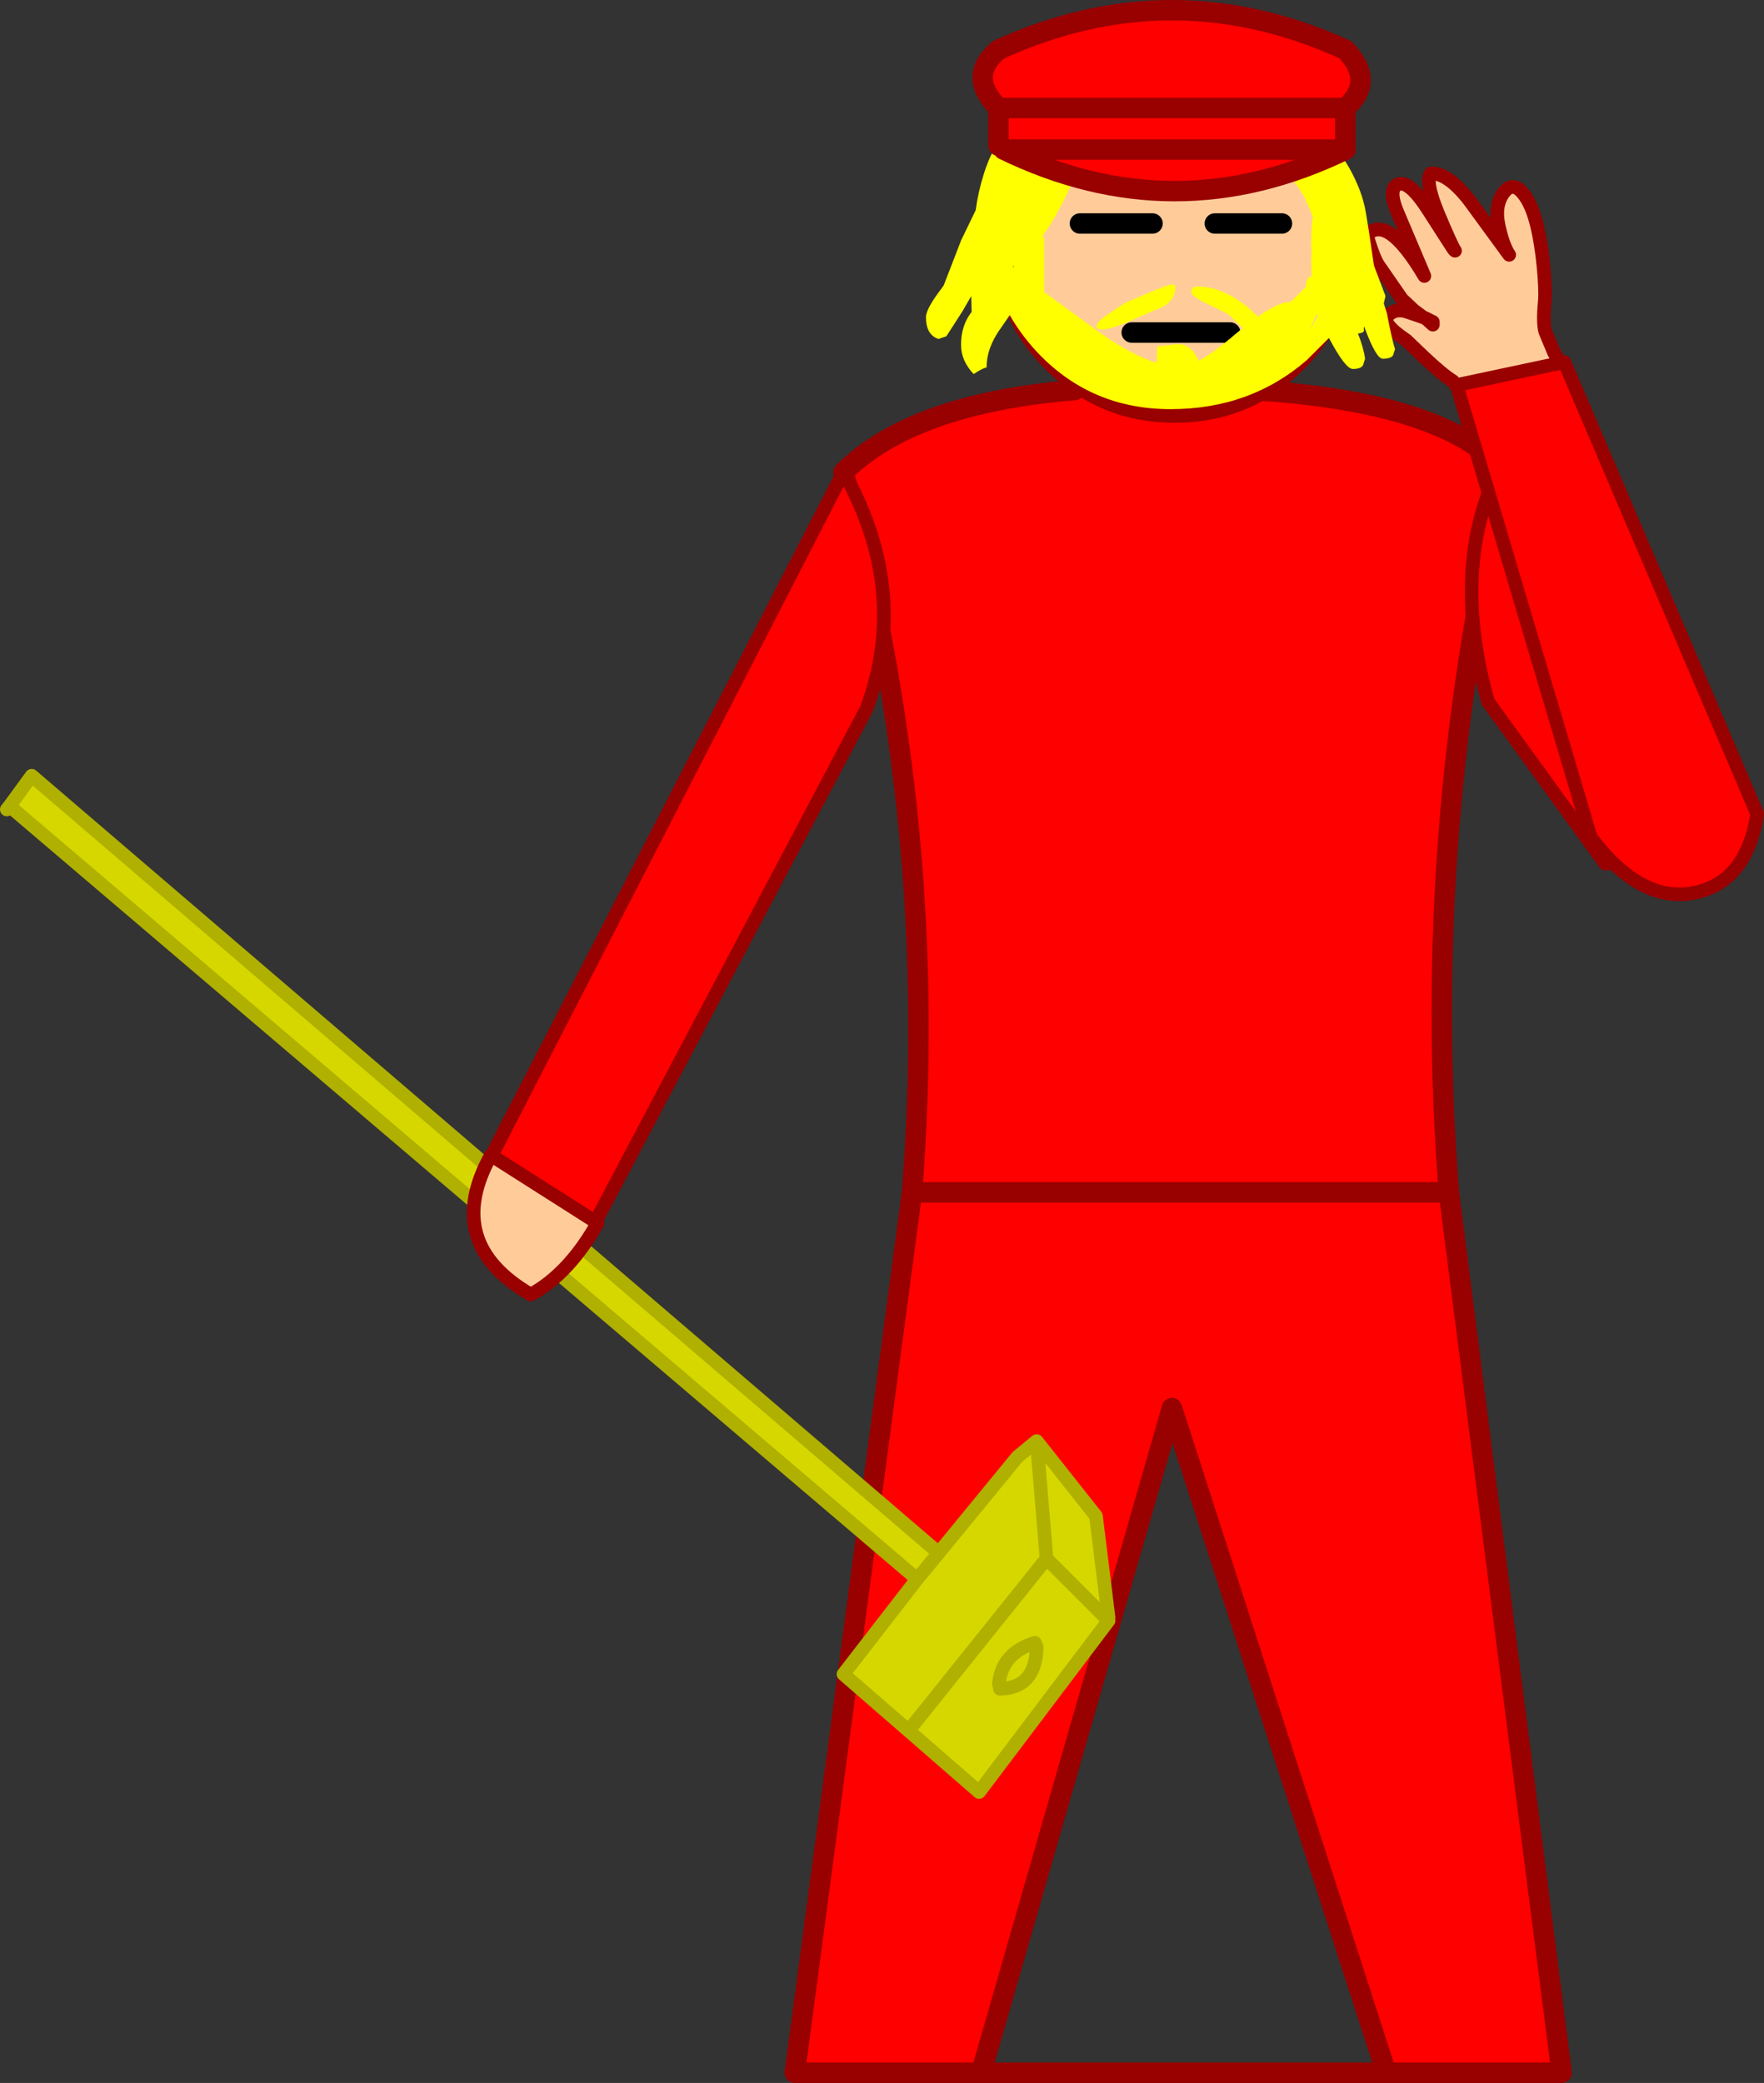
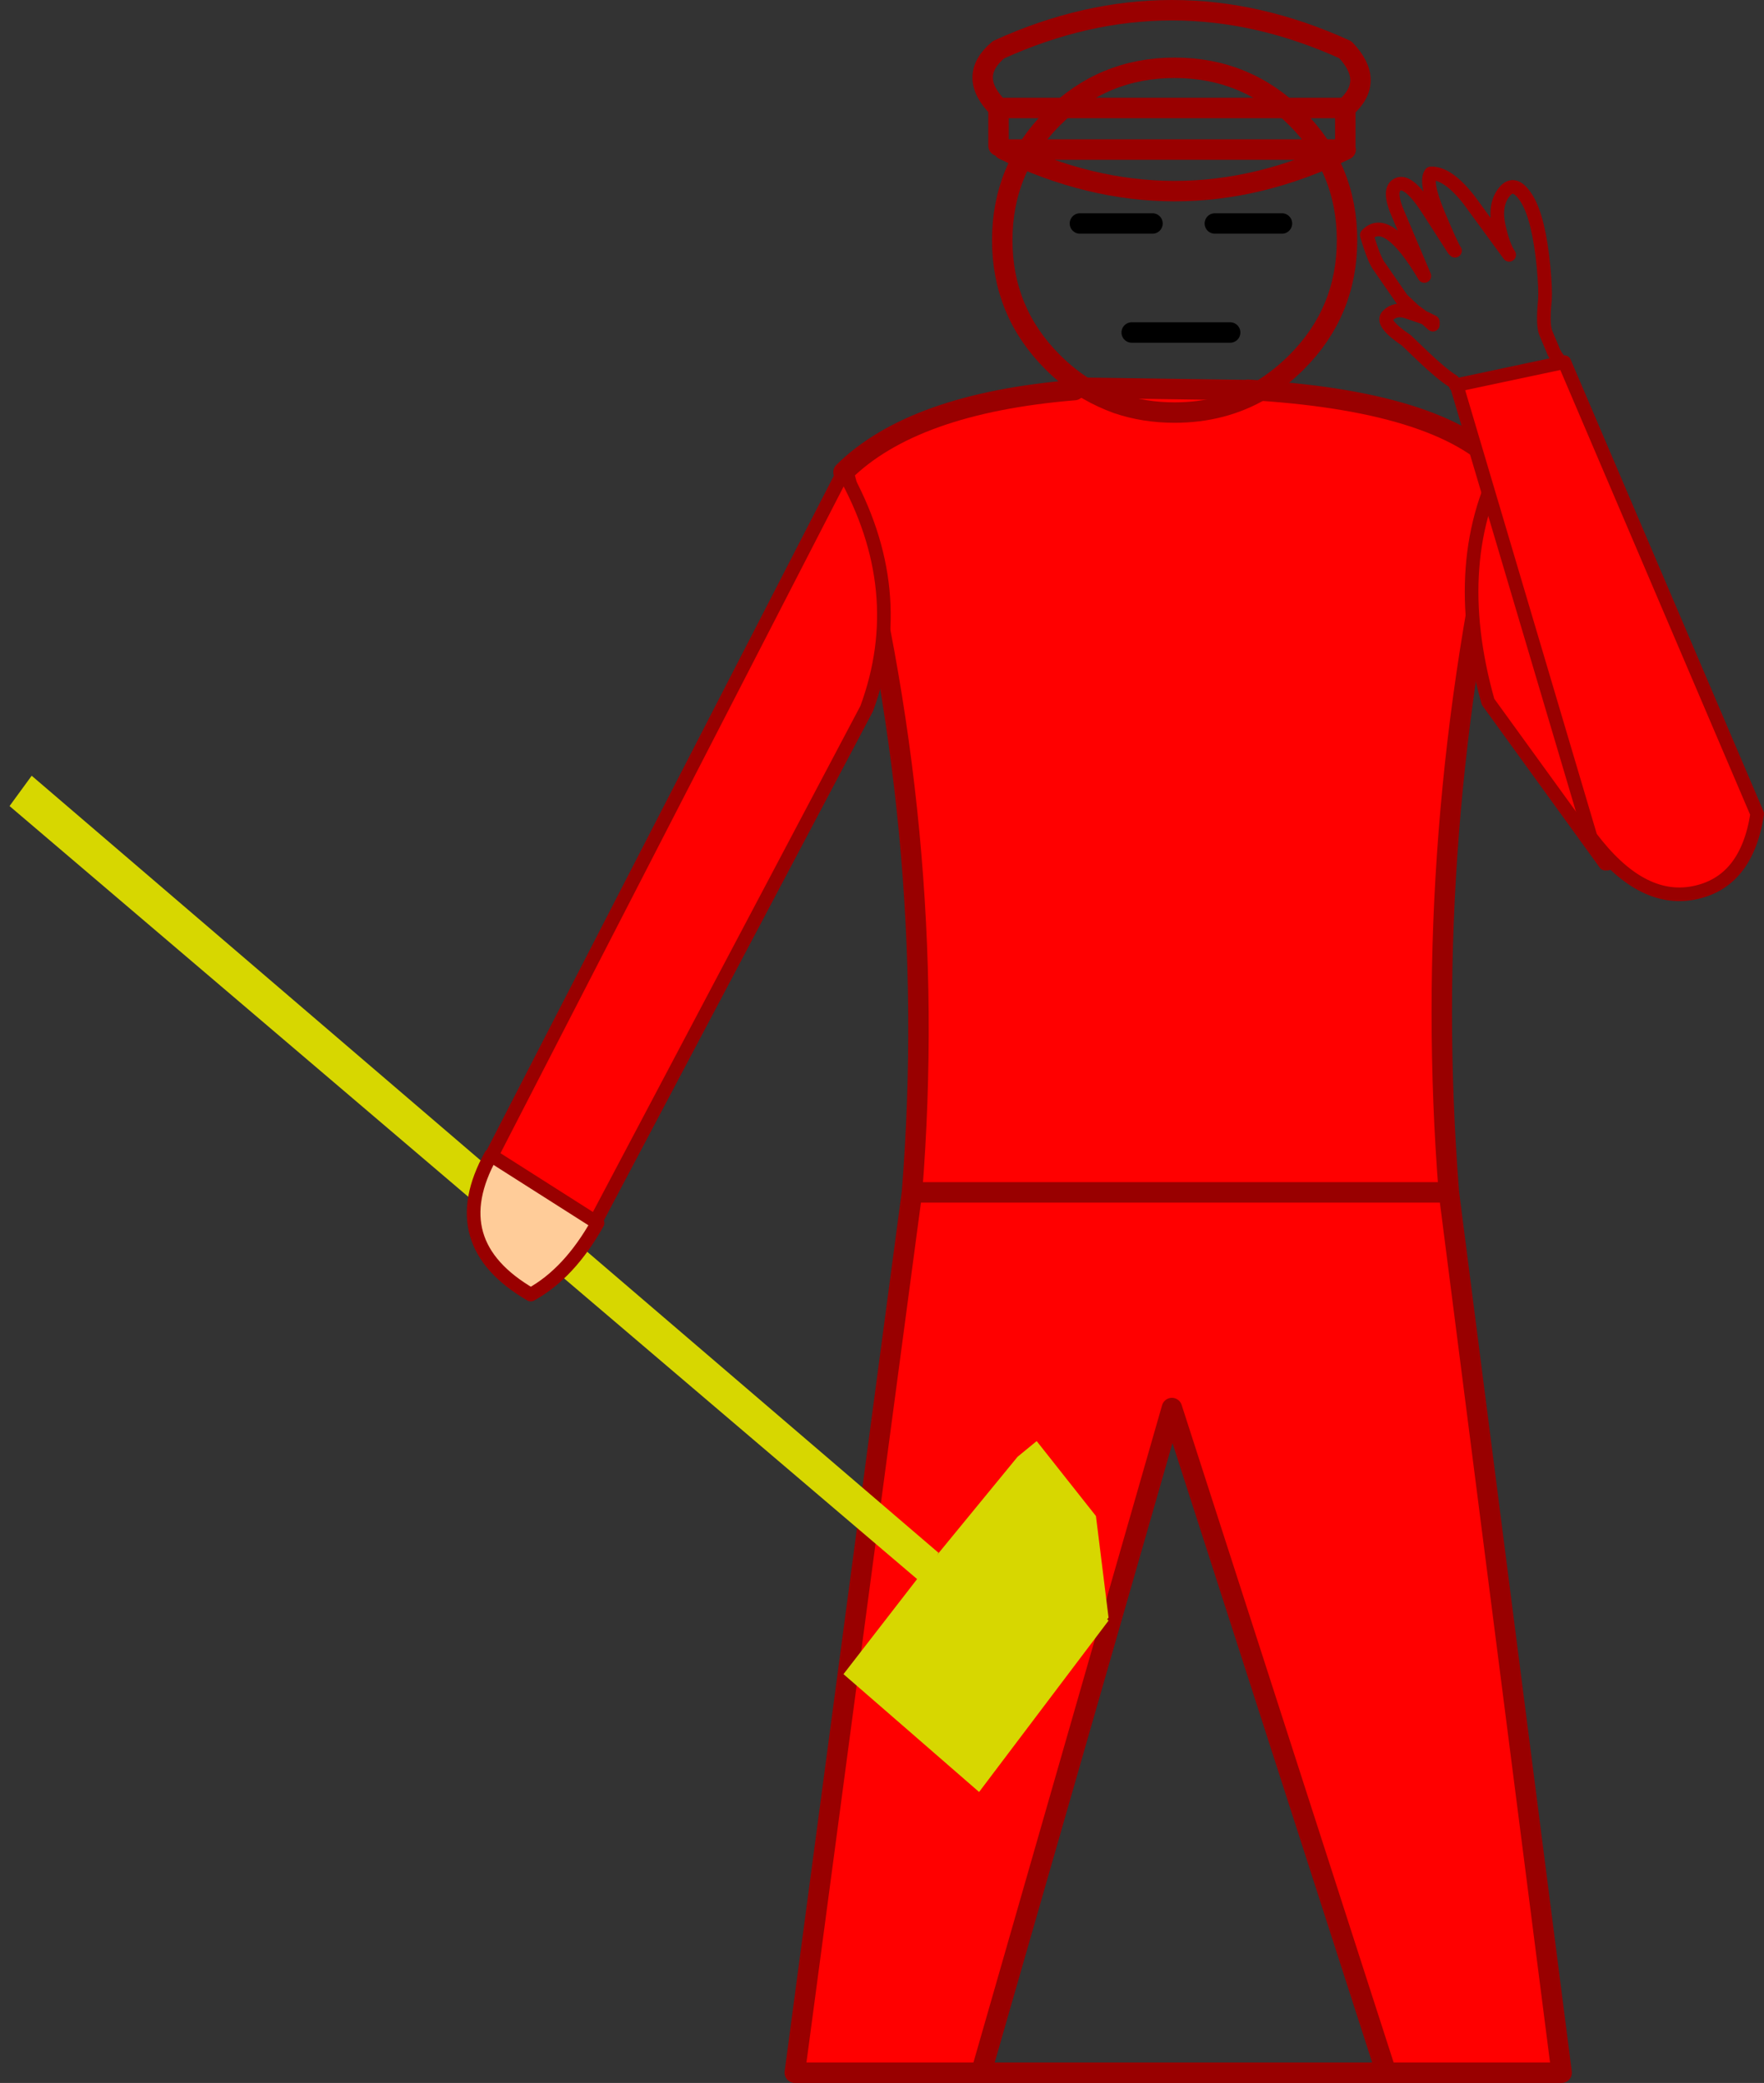
<svg xmlns="http://www.w3.org/2000/svg" height="305.7px" width="258.9px">
  <rect width="100%" height="100%" fill="#333333" stroke="none" />
  <g transform="matrix(1.0, 0.0, 0.0, 1.0, 174.4, 151.35)">
    <path d="M10.3 -94.05 L8.65 -94.1 10.3 -94.05 Q38.05 -92.2 46.5 -82.05 34.1 -29.2 38.25 23.65 L-40.55 23.65 38.25 23.65 54.8 152.85 29.05 152.85 -2.4 55.3 -30.4 152.85 -57.75 152.85 -40.55 23.65 Q-36.35 -29.2 -50.6 -82.05 -40.4 -92.15 -16.7 -94.1 L-16.15 -93.8 -15.85 -94.45 8.65 -94.1 8.75 -94.15 10.3 -94.05" fill="#ff0000" fill-rule="evenodd" stroke="none" />
    <path d="M8.65 -94.1 L10.3 -94.05 8.75 -94.15 M8.65 -94.1 L-15.85 -94.45 M-16.7 -94.1 Q-40.4 -92.15 -50.6 -82.05 -36.35 -29.2 -40.55 23.65 L38.25 23.65 Q34.1 -29.2 46.5 -82.05 38.05 -92.2 10.3 -94.05 M-40.55 23.65 L-57.75 152.85 -30.4 152.85 -2.4 55.3 29.05 152.85 54.8 152.85 38.25 23.65 M-30.4 152.85 L29.05 152.85" fill="none" stroke="#990000" stroke-linecap="round" stroke-linejoin="round" stroke-width="3.0" />
    <path d="M-173.0 -33.05 L-169.75 -37.5 -36.65 76.55 -36.9 76.9 -25.05 62.45 -22.25 60.15 -13.55 71.15 -11.7 86.05 -11.9 86.3 -11.7 86.5 -30.7 111.65 -41.05 102.65 -50.55 94.4 -50.6 94.35 -39.8 80.4 -173.0 -33.05 M-41.05 102.65 L-20.8 77.4 -22.25 60.15 -20.8 77.4 -11.9 86.3 -20.8 77.4 -41.05 102.65 M-39.8 80.4 L-36.9 76.9 -39.8 80.4 M-22.5 89.75 Q-27.4 91.25 -27.8 95.85 -27.4 91.25 -22.5 89.75 M-27.65 96.5 Q-22.35 96.4 -22.25 90.35 -22.35 96.4 -27.65 96.5" fill="#d7d700" fill-rule="evenodd" stroke="none" />
-     <path d="M-173.0 -33.05 L-173.4 -32.55 M-173.0 -33.05 L-169.75 -37.5 -36.65 76.55 M-36.9 76.9 L-25.05 62.45 -22.25 60.15 -13.55 71.15 -11.7 86.05 M-11.9 86.3 L-11.7 86.5 -30.7 111.65 -41.05 102.65 -50.55 94.4 -50.6 94.35 -39.8 80.4 -173.0 -33.05 M-22.25 90.35 Q-22.35 96.4 -27.65 96.5 M-27.8 95.85 Q-27.4 91.25 -22.5 89.75 M-36.9 76.9 L-39.8 80.4 M-22.25 60.15 L-20.8 77.4 -11.9 86.3 M-20.8 77.4 L-41.05 102.65" fill="none" stroke="#b0b000" stroke-linecap="round" stroke-linejoin="round" stroke-width="2.0" />
    <path d="M61.2 -24.6 L44.0 -48.35 Q38.05 -69.4 46.75 -84.8 L80.1 -38.6 61.5 -24.6 61.2 -24.6" fill="#ff0000" fill-rule="evenodd" stroke="none" />
    <path d="M61.5 -24.6 L80.1 -38.6 46.75 -84.8 Q38.05 -69.4 44.0 -48.35 L61.2 -24.6" fill="none" stroke="#990000" stroke-linecap="round" stroke-linejoin="round" stroke-width="2.0" />
    <path d="M-102.25 18.25 L-50.6 -82.1 Q-40.8 -64.7 -47.2 -47.35 L-87.0 27.95 -102.25 18.25" fill="#ff0000" fill-rule="evenodd" stroke="none" />
    <path d="M-102.25 18.25 L-87.0 27.95 -86.7 28.15 Q-90.85 35.55 -96.5 38.65 -109.5 31.1 -102.35 18.2 L-102.25 18.25" fill="#ffcc99" fill-rule="evenodd" stroke="none" />
    <path d="M-87.0 27.95 L-47.2 -47.35 Q-40.8 -64.7 -50.6 -82.1 L-102.25 18.25 -87.0 27.95 -86.7 28.15 Q-90.85 35.55 -96.5 38.65 -109.5 31.1 -102.35 18.2" fill="none" stroke="#990000" stroke-linecap="round" stroke-linejoin="round" stroke-width="2.0" />
-     <path d="M38.85 -95.4 Q37.3 -96.35 34.4 -99.1 L32.0 -101.4 Q28.15 -104.0 29.3 -105.05 30.4 -106.15 32.1 -105.6 L34.45 -104.8 33.1 -105.8 31.35 -107.45 28.1 -112.15 Q27.3 -113.1 26.2 -116.85 29.2 -120.05 34.65 -110.85 L30.9 -119.7 Q29.15 -123.6 30.8 -124.3 32.4 -125.0 35.35 -120.35 L38.95 -114.75 39.15 -114.55 Q38.7 -115.15 36.7 -119.9 34.7 -124.7 35.6 -125.9 38.1 -126.0 41.25 -121.95 L47.1 -113.95 Q46.2 -115.25 45.55 -118.25 44.9 -121.35 46.4 -123.2 47.9 -125.05 49.7 -122.15 51.45 -119.3 52.15 -112.15 52.45 -108.85 52.35 -107.35 51.95 -103.45 52.55 -102.3 L53.5 -100.05 Q53.8 -99.15 54.75 -98.1 L39.45 -94.85 39.25 -94.8 38.85 -95.4 M34.9 -104.6 L35.9 -103.7 35.9 -104.1 34.9 -104.6 34.45 -104.8 34.9 -104.6 35.9 -104.1 35.9 -103.7 34.9 -104.6" fill="#ffcc99" fill-rule="evenodd" stroke="none" />
    <path d="M54.75 -98.1 L55.2 -98.2 83.5 -31.9 Q81.95 -21.8 74.15 -20.3 66.35 -18.8 59.05 -28.5 L39.55 -94.25 39.45 -94.85 54.75 -98.1" fill="#ff0000" fill-rule="evenodd" stroke="none" />
    <path d="M38.85 -95.4 Q37.3 -96.35 34.4 -99.1 L32.0 -101.4 Q28.15 -104.0 29.3 -105.05 30.4 -106.15 32.1 -105.6 L34.45 -104.8 33.1 -105.8 31.35 -107.45 28.1 -112.15 Q27.3 -113.1 26.2 -116.85 29.2 -120.05 34.65 -110.85 L30.9 -119.7 Q29.15 -123.6 30.8 -124.3 32.4 -125.0 35.35 -120.35 L38.95 -114.75 39.15 -114.55 Q38.7 -115.15 36.7 -119.9 34.7 -124.7 35.6 -125.9 38.1 -126.0 41.25 -121.95 L47.1 -113.95 Q46.2 -115.25 45.55 -118.25 44.9 -121.35 46.4 -123.2 47.9 -125.05 49.7 -122.15 51.45 -119.3 52.15 -112.15 52.45 -108.85 52.35 -107.35 51.95 -103.45 52.55 -102.3 L53.5 -100.05 Q53.8 -99.15 54.75 -98.1 L55.2 -98.2 83.5 -31.9 Q81.95 -21.8 74.15 -20.3 66.35 -18.8 59.05 -28.5 L39.55 -94.25 M39.45 -94.85 L39.25 -94.8 M34.45 -104.8 L34.9 -104.6 35.9 -104.1 35.9 -103.7 34.9 -104.6 M54.75 -98.1 L39.45 -94.85" fill="none" stroke="#990000" stroke-linecap="round" stroke-linejoin="round" stroke-width="2.0" />
-     <path d="M23.3 -116.1 Q23.3 -105.6 15.9 -98.2 13.5 -95.8 10.8 -94.15 5.1 -90.8 -2.0 -90.8 -6.5 -90.8 -10.45 -92.15 -12.65 -92.95 -14.65 -94.1 -17.45 -95.75 -19.9 -98.2 -27.3 -105.6 -27.3 -116.1 -27.3 -126.6 -19.9 -134.0 -12.5 -141.4 -2.0 -141.4 8.5 -141.4 15.9 -134.0 23.3 -126.6 23.3 -116.1 M6.15 -102.55 L-8.3 -102.55 6.15 -102.55 M-5.25 -118.55 L-15.9 -118.55 -5.25 -118.55 M13.75 -118.55 L3.9 -118.55 13.75 -118.55" fill="#ffcc99" fill-rule="evenodd" stroke="none" />
    <path d="M3.9 -118.55 L13.75 -118.55 M-15.9 -118.55 L-5.25 -118.55 M-8.3 -102.55 L6.15 -102.55" fill="none" stroke="#000000" stroke-linecap="round" stroke-linejoin="round" stroke-width="3.0" />
    <path d="M23.3 -116.1 Q23.3 -105.6 15.9 -98.2 13.5 -95.8 10.8 -94.15 5.1 -90.8 -2.0 -90.8 -6.5 -90.8 -10.45 -92.15 -12.65 -92.95 -14.65 -94.1 -17.45 -95.75 -19.9 -98.2 -27.3 -105.6 -27.3 -116.1 -27.3 -126.6 -19.9 -134.0 -12.5 -141.4 -2.0 -141.4 8.5 -141.4 15.9 -134.0 23.3 -126.6 23.3 -116.1 Z" fill="none" stroke="#990000" stroke-linecap="round" stroke-linejoin="round" stroke-width="3.0" />
-     <path d="M12.75 -128.25 Q12.75 -132.45 15.25 -132.45 21.1 -132.45 24.55 -124.9 25.7 -122.45 26.1 -119.95 L26.6 -116.85 26.85 -115.1 27.2 -112.7 27.3 -112.25 28.95 -107.9 28.75 -107.05 28.7 -106.8 29.15 -105.4 Q29.9 -101.45 30.35 -100.1 L30.05 -99.2 Q29.75 -98.7 28.55 -98.7 27.6 -98.7 26.0 -102.95 L25.8 -103.45 25.75 -103.1 Q26.0 -102.5 24.9 -102.4 25.7 -100.45 25.95 -98.7 L25.65 -97.75 Q25.35 -97.2 24.15 -97.2 23.05 -97.2 20.65 -101.75 L17.4 -98.5 Q9.1 -91.3 -2.6 -91.3 -14.4 -91.3 -22.3 -99.8 -24.6 -102.3 -26.2 -105.1 L-27.4 -103.35 Q-29.6 -100.4 -29.6 -97.4 -30.05 -97.4 -31.5 -96.45 -33.35 -98.4 -33.35 -100.75 -33.35 -103.4 -32.0 -105.3 L-31.8 -105.55 -31.85 -107.9 -33.15 -105.65 -35.5 -102.0 -36.65 -101.6 Q-38.5 -102.2 -38.5 -104.8 -38.5 -106.0 -36.3 -108.9 L-35.9 -109.45 -33.35 -116.05 -31.2 -120.5 Q-30.85 -123.15 -30.0 -125.85 -27.65 -133.3 -22.85 -133.3 -17.85 -133.3 -16.4 -131.5 -15.8 -130.8 -15.8 -129.0 -15.8 -126.6 -18.85 -120.85 -20.05 -118.55 -21.4 -116.7 L-21.15 -116.4 -21.15 -108.75 -21.1 -108.45 -14.45 -103.6 Q-8.85 -99.4 -4.65 -98.1 L-4.55 -100.5 -1.5 -100.85 Q0.4 -100.85 1.55 -98.4 3.75 -99.6 6.9 -102.3 L8.0 -103.2 7.9 -103.3 5.85 -105.25 2.3 -107.0 Q0.45 -107.9 0.45 -108.5 0.45 -109.3 1.3 -109.3 4.9 -109.3 8.5 -106.45 L10.25 -104.9 Q13.3 -107.05 15.05 -107.05 L17.25 -109.25 Q17.3 -110.35 17.75 -110.7 L18.1 -110.8 18.05 -113.25 18.1 -114.25 18.05 -115.4 Q18.05 -118.35 18.25 -119.2 L18.3 -119.4 Q17.5 -121.8 16.2 -123.8 L12.75 -128.25 M19.0 -104.95 L18.9 -105.2 18.7 -104.9 17.8 -102.85 19.0 -104.95 M-25.65 -112.1 L-25.65 -112.2 -25.65 -112.35 -25.75 -112.25 -25.65 -112.1 M-11.75 -105.25 L-9.35 -106.85 Q-3.1 -109.6 -2.45 -109.6 -1.85 -109.6 -1.9 -109.15 -1.9 -106.8 -5.0 -105.8 L-8.5 -104.25 Q-11.4 -103.0 -12.65 -103.0 -13.55 -103.0 -13.45 -103.5 -13.45 -104.1 -11.75 -105.25 M-11.45 -104.35 L-11.2 -104.5 -11.15 -104.55 -11.45 -104.35" fill="#ffff00" fill-rule="evenodd" stroke="none" />
-     <path d="M-27.85 -129.95 L-27.85 -135.5 Q-32.5 -140.15 -27.85 -144.05 -2.4 -155.65 23.05 -144.05 27.5 -139.4 23.05 -135.5 L23.05 -129.4 23.1 -129.4 Q-2.0 -117.2 -27.1 -129.4 L-27.85 -129.95 M23.05 -129.4 L-27.1 -129.4 23.05 -129.4 M-27.85 -135.5 L23.05 -135.5 -27.85 -135.5" fill="#ff0000" fill-rule="evenodd" stroke="none" />
    <path d="M-27.85 -129.95 L-27.85 -135.5 Q-32.5 -140.15 -27.85 -144.05 -2.4 -155.65 23.05 -144.05 27.5 -139.4 23.05 -135.5 L23.05 -129.4 23.1 -129.4 Q-2.0 -117.2 -27.1 -129.4 L23.05 -129.4 M23.05 -135.5 L-27.85 -135.5" fill="none" stroke="#990000" stroke-linecap="round" stroke-linejoin="round" stroke-width="3.0" />
  </g>
</svg>